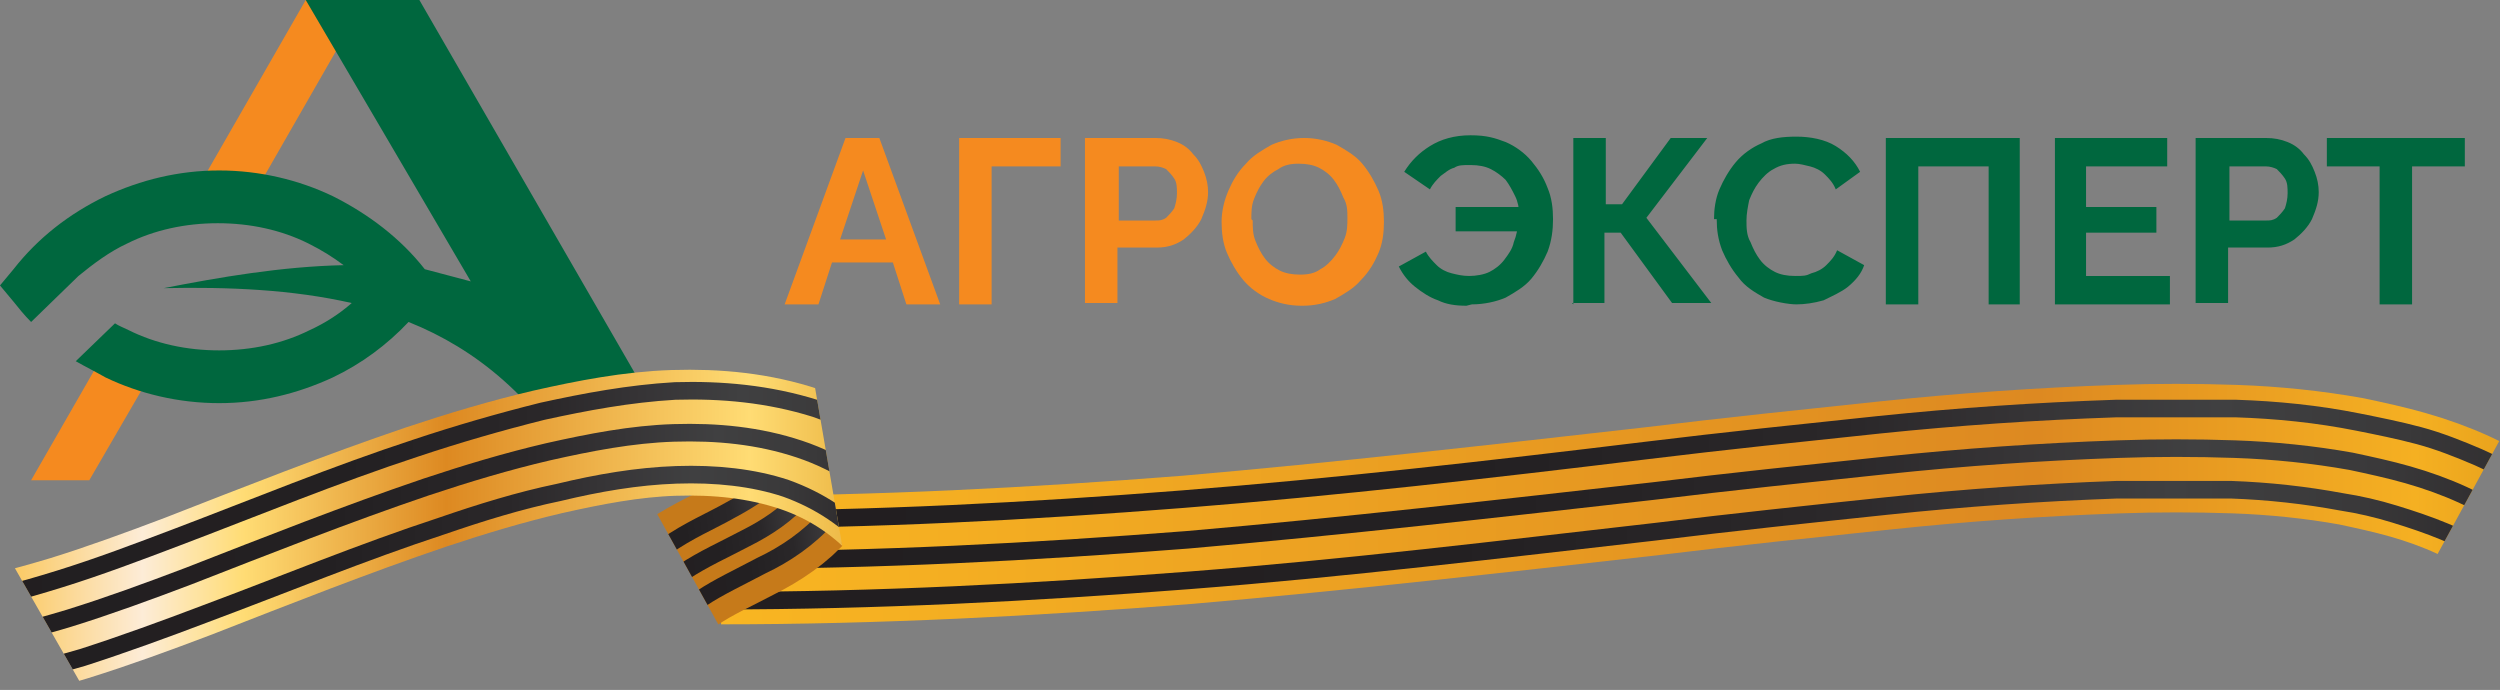
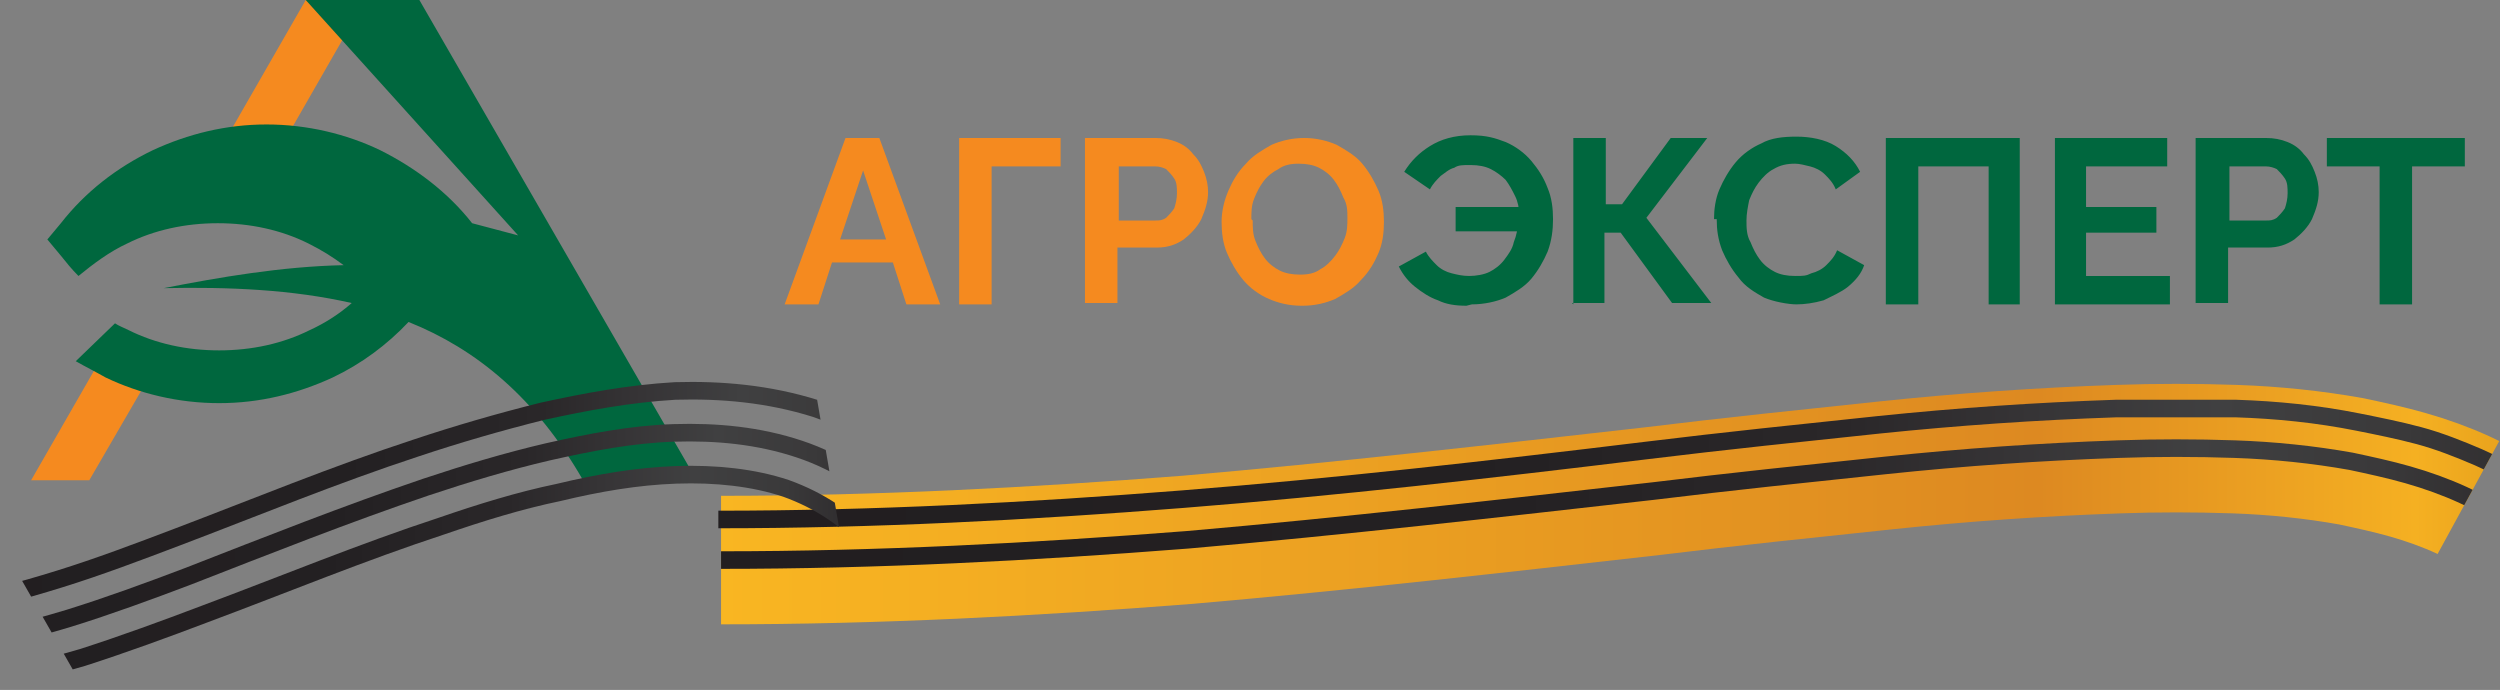
<svg xmlns="http://www.w3.org/2000/svg" xmlns:xlink="http://www.w3.org/1999/xlink" version="1.1" viewBox="0 0 184.8 51">
  <rect x="0" y="0" width="184.8" height="51" fill="#808080" stroke="none" />
  <defs>
    <style>
      .cls-1 {
        stroke: url(#linear-gradient-6);
      }

      .cls-1, .cls-2, .cls-3, .cls-4, .cls-5, .cls-6, .cls-7, .cls-8, .cls-9, .cls-10, .cls-11, .cls-12, .cls-13, .cls-14 {
        fill-rule: evenodd;
      }

      .cls-1, .cls-2, .cls-3, .cls-4, .cls-5, .cls-6, .cls-7, .cls-8, .cls-9, .cls-10, .cls-15, .cls-12, .cls-13 {
        fill: none;
      }

      .cls-1, .cls-2, .cls-3, .cls-4, .cls-5, .cls-6, .cls-7, .cls-8, .cls-9, .cls-10, .cls-12, .cls-13 {
        stroke-miterlimit: 10;
      }

      .cls-1, .cls-2, .cls-3, .cls-4, .cls-5, .cls-6, .cls-7, .cls-9, .cls-10 {
        stroke-width: 1.3px;
      }

      .cls-2 {
        stroke: url(#linear-gradient-3);
      }

      .cls-3 {
        stroke: url(#linear-gradient-4);
      }

      .cls-4 {
        stroke: url(#linear-gradient-9);
      }

      .cls-5 {
        stroke: url(#linear-gradient-2);
      }

      .cls-6 {
        stroke: url(#linear-gradient-5);
      }

      .cls-7 {
        stroke: url(#linear-gradient-7);
      }

      .cls-8 {
        stroke: url(#linear-gradient);
        stroke-width: 9.5px;
      }

      .cls-9 {
        stroke: url(#linear-gradient-10);
      }

      .cls-10 {
        stroke: url(#linear-gradient-11);
      }

      .cls-16 {
        clip-path: url(#clippath-1);
      }

      .cls-17 {
        clip-path: url(#clippath-2);
      }

      .cls-18, .cls-11 {
        fill: #00673e;
      }

      .cls-19, .cls-14 {
        fill: #f58a1f;
      }

      .cls-15 {
        clip-rule: evenodd;
      }

      .cls-12 {
        stroke: url(#linear-gradient-8);
      }

      .cls-12, .cls-13 {
        stroke-width: 9.3px;
      }

      .cls-13 {
        stroke: #c67a1a;
      }

      .cls-20 {
        clip-path: url(#clippath);
      }
    </style>
    <clipPath id="clippath">
      <polygon class="cls-15" points="177.1 27 184.8 32.5 174.7 51 48 49.8 45.7 20.5 177.1 27" />
    </clipPath>
    <linearGradient id="linear-gradient" x1="53.1" y1="37.3" x2="192.5" y2="37.3" gradientUnits="userSpaceOnUse">
      <stop offset="0" stop-color="#f9b622" />
      <stop offset=".7" stop-color="#dd8921" />
      <stop offset=".9" stop-color="#f5b022" />
      <stop offset="1" stop-color="#da9315" />
    </linearGradient>
    <linearGradient id="linear-gradient-2" x1="53.1" y1="34.6" x2="191.7" y2="34.6" gradientUnits="userSpaceOnUse">
      <stop offset="0" stop-color="#221e20" />
      <stop offset=".4" stop-color="#232022" />
      <stop offset=".6" stop-color="#2a2729" />
      <stop offset=".7" stop-color="#363436" />
      <stop offset=".8" stop-color="#404041" />
      <stop offset=".9" stop-color="#3a393a" />
      <stop offset="1" stop-color="#292628" />
      <stop offset="1" stop-color="#221e20" />
    </linearGradient>
    <linearGradient id="linear-gradient-3" x1="53.1" y1="37.3" x2="189.6" y2="37.3" xlink:href="#linear-gradient-2" />
    <linearGradient id="linear-gradient-4" x1="53.1" y1="40.3" x2="187.5" y2="40.3" xlink:href="#linear-gradient-2" />
    <clipPath id="clippath-1">
-       <polygon class="cls-15" points="63.6 45.2 53.4 46.7 45.2 31.9 59.2 29.3 63.6 45.2" />
-     </clipPath>
+       </clipPath>
    <linearGradient id="linear-gradient-5" x1="71.9" y1="-24.8" x2="89.5" y2="-24.8" gradientTransform="translate(-20.2 74.4) rotate(-7.1)" xlink:href="#linear-gradient-2" />
    <linearGradient id="linear-gradient-6" x1="69.8" y1="-25.8" x2="87.2" y2="-25.8" gradientTransform="translate(-20.2 74.4) rotate(-7.1)" xlink:href="#linear-gradient-2" />
    <linearGradient id="linear-gradient-7" x1="67.7" y1="-26.8" x2="85" y2="-26.8" gradientTransform="translate(-20.2 74.4) rotate(-7.1)" xlink:href="#linear-gradient-2" />
    <clipPath id="clippath-2">
      <polygon class="cls-15" points="64 50.5 59.5 24.3 4.6 32.6 1.1 42 6.7 51.8 64 50.5" />
    </clipPath>
    <linearGradient id="linear-gradient-8" x1="-4.4" y1="39.9" x2="70.4" y2="39.9" gradientUnits="userSpaceOnUse">
      <stop offset="0" stop-color="#f9b622" />
      <stop offset=".2" stop-color="#fdecd7" />
      <stop offset=".3" stop-color="#ffdc74" />
      <stop offset=".5" stop-color="#dd8921" />
      <stop offset=".8" stop-color="#ffdc74" />
      <stop offset="1" stop-color="#da9315" />
    </linearGradient>
    <linearGradient id="linear-gradient-9" x1="-4.3" y1="36.9" x2="69.6" y2="36.9" xlink:href="#linear-gradient-2" />
    <linearGradient id="linear-gradient-10" x1="-4" y1="39.9" x2="67.3" y2="39.9" xlink:href="#linear-gradient-2" />
    <linearGradient id="linear-gradient-11" x1="-3.6" y1="42.9" x2="65" y2="42.9" xlink:href="#linear-gradient-2" />
  </defs>
  <g>
    <g id="Layer_1">
      <g class="cls-20">
        <g>
          <path class="cls-8" d="M189.2,41.4c-2-2-4.5-3.6-7.1-4.8-1.3-.6-2.7-1.1-4.1-1.5-1.4-.4-2.8-.7-4.2-1-2.8-.5-5.7-.8-8.6-.9-2.9-.1-5.8-.1-8.6,0-5.8.2-11.5.6-17.2,1.2-5.7.6-11.5,1.2-17.2,1.9-11.5,1.3-22.9,2.6-34.4,3.6-11.5.9-23,1.5-34.5,1.5" />
          <g>
            <path class="cls-5" d="M53.1,38.4c11.4,0,22.9-.6,34.3-1.5,11.4-.9,22.8-2.2,34.3-3.6,5.7-.7,11.5-1.3,17.2-1.9,5.8-.6,11.6-1,17.5-1.2,2.9,0,5.9,0,8.9,0,3,.1,6,.4,9,1,1.5.3,3,.6,4.5,1,1.5.4,3,1,4.4,1.6,2.9,1.3,5.7,3.1,8.1,5.4" />
            <path class="cls-2" d="M189.2,41.4c-2-2-4.5-3.6-7.1-4.8-1.3-.6-2.7-1.1-4.1-1.5-1.4-.4-2.8-.7-4.2-1-2.8-.5-5.7-.8-8.6-.9-2.9-.1-5.8-.1-8.6,0-5.8.2-11.5.6-17.2,1.2-5.7.6-11.5,1.2-17.2,1.9-11.5,1.3-22.9,2.6-34.4,3.6-11.5.9-23,1.5-34.5,1.5" />
-             <path class="cls-3" d="M53.1,44.4c11.6,0,23.2-.6,34.8-1.5,11.6-.9,23.1-2.3,34.5-3.6,5.7-.7,11.4-1.3,17.1-1.9,5.7-.6,11.4-1,17-1.2,2.8,0,5.6,0,8.4,0,2.8.1,5.5.4,8.2.9,1.3.2,2.6.5,3.9.9,1.3.4,2.5.8,3.7,1.3,2.4,1,4.5,2.4,6.2,4.2" />
          </g>
        </g>
      </g>
      <path class="cls-14" d="M2.2,35.5h4.4s4.7-8.1,4.7-8.1c-1.3-.3-2.5-.8-3.6-1.3l-5.4,9.4h0ZM18.4,15L27,0h-4.4s-8.5,14.8-8.5,14.8c.4,0,.8,0,1.2,0,1,0,2,0,3,.3h0Z" />
-       <path class="cls-11" d="M51.5,35.5h-.4s-8,0-8,0c-3.5-6.1-7.9-9.7-12.9-11.7-1.6,1.7-3.5,3.1-5.6,4.1-2.6,1.2-5.4,1.9-8.4,1.9s-5.9-.7-8.4-1.9c-.7-.4-1.5-.8-2.2-1.2l2.9-2.8c.3.2.6.3,1,.5,2,1,4.3,1.5,6.7,1.5s4.7-.5,6.7-1.5c1.1-.5,2.2-1.2,3.1-2-4.4-1-9.1-1.2-13.9-1.1,4.1-.8,8.7-1.6,13.3-1.7-.8-.6-1.6-1.1-2.6-1.6-2-1-4.3-1.5-6.7-1.5s-4.7.5-6.7,1.5c-1.3.6-2.5,1.5-3.6,2.4h0s-3.5,3.4-3.5,3.4c-.5-.5-.9-1-1.3-1.5l-1-1.2,1-1.2c1.8-2.3,4.1-4.1,6.8-5.4,2.6-1.2,5.4-1.9,8.4-1.9s5.9.7,8.4,1.9c2.6,1.3,5,3.1,6.8,5.4h0c1.1.3,2.3.6,3.4.9L22.6,0h8.4s20.5,35.5,20.5,35.5h0Z" />
+       <path class="cls-11" d="M51.5,35.5h-.4s-8,0-8,0c-3.5-6.1-7.9-9.7-12.9-11.7-1.6,1.7-3.5,3.1-5.6,4.1-2.6,1.2-5.4,1.9-8.4,1.9s-5.9-.7-8.4-1.9c-.7-.4-1.5-.8-2.2-1.2l2.9-2.8c.3.2.6.3,1,.5,2,1,4.3,1.5,6.7,1.5s4.7-.5,6.7-1.5c1.1-.5,2.2-1.2,3.1-2-4.4-1-9.1-1.2-13.9-1.1,4.1-.8,8.7-1.6,13.3-1.7-.8-.6-1.6-1.1-2.6-1.6-2-1-4.3-1.5-6.7-1.5s-4.7.5-6.7,1.5c-1.3.6-2.5,1.5-3.6,2.4h0c-.5-.5-.9-1-1.3-1.5l-1-1.2,1-1.2c1.8-2.3,4.1-4.1,6.8-5.4,2.6-1.2,5.4-1.9,8.4-1.9s5.9.7,8.4,1.9c2.6,1.3,5,3.1,6.8,5.4h0c1.1.3,2.3.6,3.4.9L22.6,0h8.4s20.5,35.5,20.5,35.5h0Z" />
      <g>
        <path class="cls-19" d="M62.6,10.2h2.4l4.5,12.3h-2.5l-1-3.1h-4.5l-1,3.1h-2.5l4.5-12.3h0ZM65.5,17.7l-1.7-5.1-1.7,5.1h3.4ZM70.9,22.5v-12.3s7.5,0,7.5,0v2.1s-5.1,0-5.1,0v10.2s-2.3,0-2.3,0h0ZM80.2,22.5v-12.3h5.2c.6,0,1.1.1,1.6.3.5.2.9.5,1.2.9.4.4.6.8.8,1.3.2.5.3,1,.3,1.5,0,.7-.2,1.3-.5,2-.3.6-.8,1.1-1.3,1.5-.6.4-1.2.6-2,.6h-2.9s0,4.1,0,4.1h-2.4ZM82.6,16.3h2.8c.3,0,.5,0,.8-.2.2-.2.4-.4.6-.7.1-.3.2-.7.2-1.1s0-.8-.2-1.1c-.2-.3-.4-.5-.6-.7-.2-.1-.5-.2-.8-.2h-2.7s0,4,0,4h0ZM96.2,22.6c-.9,0-1.7-.2-2.4-.5-.7-.3-1.4-.8-1.9-1.4-.5-.6-.9-1.3-1.2-2-.3-.7-.4-1.5-.4-2.3s.2-1.6.5-2.3c.3-.7.7-1.4,1.3-2,.5-.6,1.2-1,1.9-1.4.7-.3,1.5-.5,2.4-.5s1.7.2,2.4.5c.7.4,1.4.8,1.9,1.4.5.6.9,1.3,1.2,2,.3.7.4,1.5.4,2.3s-.1,1.6-.4,2.3c-.3.7-.7,1.4-1.3,2-.5.6-1.2,1-1.9,1.4-.7.3-1.5.5-2.4.5h0ZM92.6,16.3c0,.5,0,1,.2,1.5.2.5.4.9.7,1.3.3.4.7.7,1.1.9.4.2.9.3,1.5.3s1.1-.1,1.5-.4c.4-.2.8-.6,1.1-1,.3-.4.5-.8.7-1.3.2-.5.2-1,.2-1.5s0-1-.3-1.5c-.2-.5-.4-.9-.7-1.3-.3-.4-.7-.7-1.1-.9-.4-.2-.9-.3-1.5-.3s-1.1.1-1.5.4c-.4.2-.8.5-1.1.9-.3.4-.5.8-.7,1.3-.2.5-.2,1-.2,1.5h0Z" />
        <path class="cls-18" d="M108.4,22.6c-.8,0-1.5-.1-2.1-.4-.6-.2-1.2-.6-1.7-1-.5-.4-.9-.9-1.2-1.5l2-1.1c.2.4.5.7.8,1,.3.3.7.5,1.1.6.4.1.8.2,1.3.2s1.1-.1,1.5-.3c.4-.2.8-.5,1.1-.9.3-.4.6-.8.7-1.3.2-.5.3-1,.3-1.5l1,.7h-5.6v-1.8h5.6l-.9.6c0-.5-.1-1-.3-1.4-.2-.4-.4-.8-.7-1.2-.3-.3-.7-.6-1.1-.8-.4-.2-.9-.3-1.5-.3s-.9,0-1.2.2c-.4.1-.7.4-1,.6-.3.3-.6.6-.8,1l-1.9-1.3c.5-.8,1.1-1.4,1.9-1.9.8-.5,1.8-.8,3-.8s1.8.2,2.6.5c.7.3,1.4.8,1.9,1.4.5.6.9,1.2,1.2,2,.3.7.4,1.5.4,2.3s-.1,1.6-.4,2.4c-.3.7-.7,1.4-1.2,2-.5.6-1.2,1-1.9,1.4-.7.3-1.6.5-2.5.5h0ZM116.3,22.5v-12.3h2.4v4.9h1.2l3.6-4.9h2.7l-4.5,5.9,4.8,6.3h-2.9l-3.8-5.2h-1.2v5.2h-2.4ZM126.7,16.2c0-.7.1-1.5.4-2.2.3-.7.7-1.4,1.2-2,.5-.6,1.2-1.1,1.9-1.4.7-.4,1.6-.5,2.6-.5s2.1.2,2.9.7c.8.5,1.4,1.1,1.8,1.9l-1.8,1.3c-.2-.5-.5-.8-.8-1.1-.3-.3-.7-.5-1.1-.6-.4-.1-.8-.2-1.1-.2-.6,0-1.1.1-1.6.4-.4.2-.8.6-1.1,1-.3.4-.5.8-.7,1.3-.1.5-.2,1-.2,1.5s0,1.1.3,1.6c.2.5.4.9.7,1.3.3.4.7.7,1.1.9.4.2.9.3,1.5.3s.8,0,1.2-.2c.4-.1.8-.3,1.1-.6.3-.3.6-.6.8-1.1l2,1.1c-.2.6-.6,1.1-1.2,1.6-.5.4-1.2.7-1.8,1-.7.2-1.4.3-2,.3s-1.7-.2-2.4-.5c-.7-.4-1.4-.8-1.9-1.5-.5-.6-.9-1.3-1.2-2-.3-.8-.4-1.5-.4-2.3h0ZM139.4,22.5v-12.3s9.9,0,9.9,0v12.3h-2.3v-10.2s-5.2,0-5.2,0v10.2s-2.3,0-2.3,0h0ZM160.4,20.4v2.1s-8.5,0-8.5,0v-12.3s8.3,0,8.3,0v2.1s-6,0-6,0v3s5.2,0,5.2,0v1.9s-5.2,0-5.2,0v3.2s6.1,0,6.1,0h0ZM162.3,22.5v-12.3h5.2c.6,0,1.1.1,1.6.3.5.2.9.5,1.2.9.4.4.6.8.8,1.3.2.5.3,1,.3,1.5,0,.7-.2,1.3-.5,2-.3.6-.8,1.1-1.3,1.5-.6.4-1.2.6-2,.6h-2.9s0,4.1,0,4.1h-2.4ZM164.7,16.3h2.8c.3,0,.5,0,.8-.2.2-.2.4-.4.6-.7.1-.3.2-.7.2-1.1s0-.8-.2-1.1c-.2-.3-.4-.5-.6-.7-.2-.1-.5-.2-.8-.2h-2.7s0,4,0,4h0ZM182.2,12.3h-3.9v10.2h-2.4v-10.2s-3.9,0-3.9,0v-2.1h10.2v2.1h0Z" />
      </g>
      <g class="cls-16">
        <g>
          <path class="cls-13" d="M47.1,46.3c.3-.8.8-1.6,1.4-2.3.6-.7,1.3-1.2,2-1.7,1.5-1,3.1-1.7,4.6-2.5,1.6-.8,3.1-1.8,4.2-3.1,1.2-1.3,2-2.9,2.5-4.6" />
          <g>
            <path class="cls-6" d="M64.1,32.6c-.3,1-.7,2-1.1,2.9-.5,1-1.1,1.9-1.8,2.7-1.4,1.6-3.2,2.8-4.9,3.6-1.7.9-3.2,1.6-4.4,2.4-1.2.8-2,1.7-2.5,2.9" />
            <path class="cls-1" d="M47.1,46.3c.3-.8.8-1.6,1.4-2.3.6-.7,1.3-1.2,2-1.7,1.5-1,3.1-1.7,4.6-2.5,1.6-.8,3.1-1.8,4.2-3.1,1.2-1.3,2-2.9,2.5-4.6" />
            <path class="cls-7" d="M59.5,31.4c-.4,1.4-1,2.7-1.9,3.7-.9,1-2.1,1.8-3.6,2.6-1.4.8-3.1,1.5-4.8,2.7-.9.6-1.7,1.3-2.5,2.1-.8.9-1.4,1.9-1.8,2.9" />
          </g>
        </g>
      </g>
      <g class="cls-17">
        <g>
-           <path class="cls-12" d="M66.8,38.4c-2-2.4-4.7-4.2-7.7-5.2-3-1-6.1-1.3-9.3-1.2-3.1.1-6.2.7-9.3,1.4-3,.7-6,1.6-9,2.6-5.9,2-11.7,4.3-17.6,6.6-2.9,1.1-5.9,2.2-8.8,3.1-3,.9-6,1.7-9.1,2.1" />
          <g>
            <path class="cls-4" d="M-4.2,44.8c2.8-.3,5.7-1.1,8.6-2,2.9-.9,5.8-2,8.7-3.1,5.8-2.2,11.6-4.6,17.7-6.6,3-1,6.1-1.9,9.3-2.7,3.2-.7,6.4-1.3,9.8-1.5,3.4-.1,6.9.2,10.4,1.3,1.7.6,3.4,1.4,4.9,2.5,1.5,1,2.9,2.3,4.1,3.7" />
            <path class="cls-9" d="M66.8,38.4c-2-2.4-4.7-4.2-7.7-5.2-3-1-6.1-1.3-9.3-1.2-3.1.1-6.2.7-9.3,1.4-3,.7-6,1.6-9,2.6-5.9,2-11.7,4.3-17.6,6.6-2.9,1.1-5.9,2.2-8.8,3.1-3,.9-6,1.7-9.1,2.1" />
            <path class="cls-10" d="M-3.6,50.8c3.4-.4,6.6-1.3,9.7-2.2,3.1-1,6.1-2.1,9-3.2,5.9-2.2,11.7-4.6,17.5-6.5,2.9-1,5.8-1.9,8.7-2.5,2.9-.7,5.8-1.2,8.7-1.3,2.9-.1,5.7.2,8.1,1,2.5.9,4.6,2.3,6.4,4.3" />
          </g>
        </g>
      </g>
    </g>
  </g>
</svg>